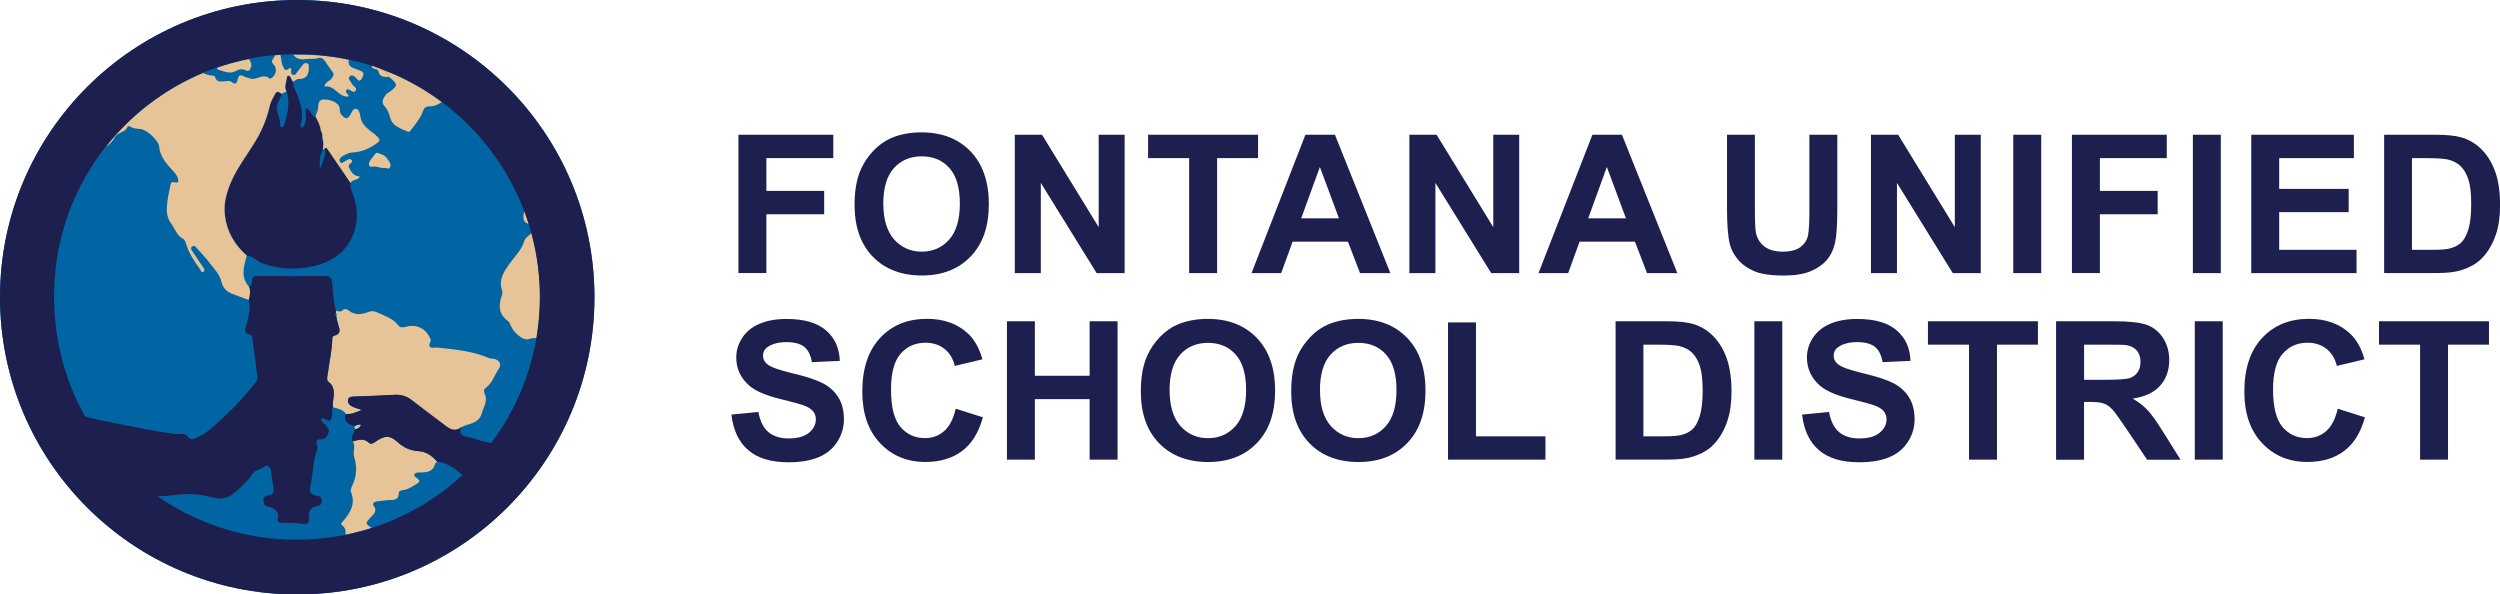
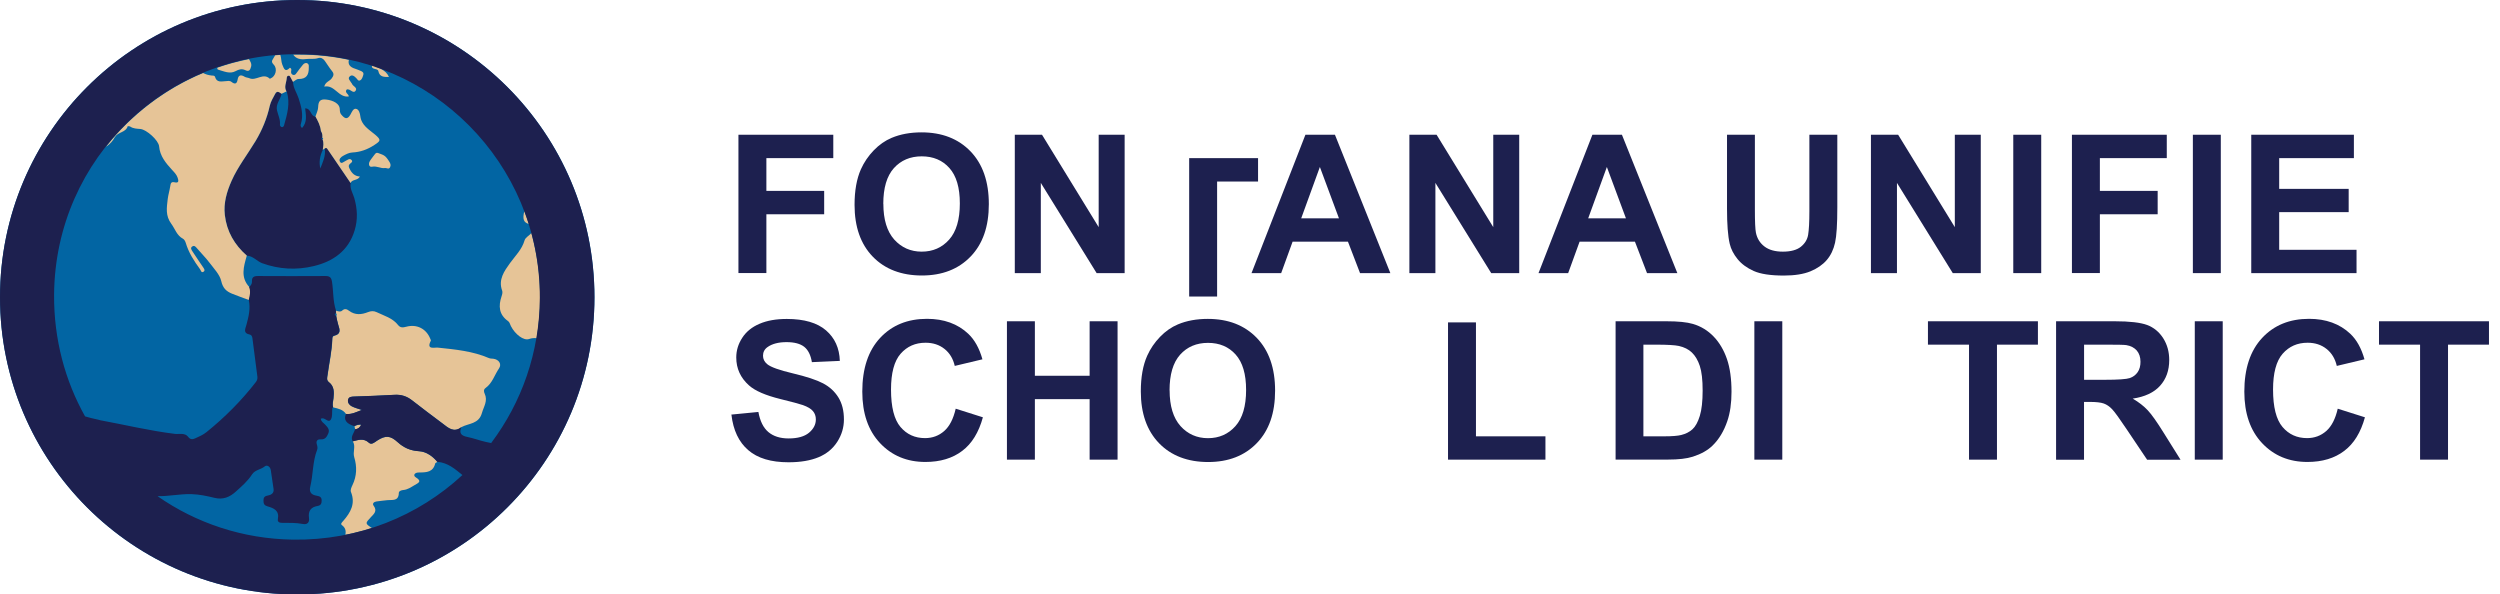
<svg xmlns="http://www.w3.org/2000/svg" viewBox="0 0 378.5 90">
  <defs>
    <style>.g{fill:#0265a3;}.h{fill:#e6c497;}.i{fill:#1d204f;}</style>
  </defs>
  <g id="a" />
  <g id="b">
    <g id="c">
      <g id="d">
        <g id="e">
          <g id="f">
            <circle class="g" cx="45" cy="45" r="45" />
            <g>
              <path class="i" d="M43.38,13.84c-.42-.66-.02-1.32,.03-1.98,.01-.17,.04-.36,.25-.4,.22-.04,.28,.17,.36,.31,.12,.21,.23,.42,.34,.63,.03,.91,.58,1.66,.85,2.49,.41,1.26,.76,2.51,.35,3.85-.06,.18-.11,.42,.17,.64,.81-.88,.59-1.93,.47-2.97,.93-.02,.78,1.19,1.56,1.24,.38,.68,.75,1.37,.82,2.17v.02c.21,.32,.26,.67,.22,1.04l-.17,.15,.21,.09c.22,.53,.12,1.06,.03,1.59-.45,.89-.59,1.82-.38,2.8,.38-.97,.85-1.92,.68-3,.25-.22,.36-.01,.48,.16,1.15,1.68,2.29,3.37,3.44,5.05-.15,.82,.32,1.52,.54,2.24,.48,1.66,.56,3.28,.06,4.92-.93,3.09-3.26,4.71-6.21,5.41-2.59,.62-5.21,.49-7.76-.43-.83-.3-1.4-1.11-2.34-1.15-1.87-1.64-3.04-3.65-3.33-6.15-.21-1.84,.3-3.53,1.02-5.17,.96-2.16,2.43-4.03,3.64-6.04,.99-1.66,1.72-3.42,2.14-5.31,.14-.64,.51-1.23,.82-1.82,.29-.55,.64-.23,.97-.01-.2,.85-.93,1.57-.7,2.52,.17,.72,.53,1.39,.44,2.17-.01,.1,.11,.27,.21,.32,.2,.09,.36-.06,.41-.23,.48-1.69,.97-3.37,.41-5.14Z" />
              <g>
                <path class="h" d="M17.41,20.76c.41-.79,1.65-.67,1.93-1.66,0-.01,.29,0,.39,.07,.47,.32,1,.31,1.53,.36,.94,.09,2.75,1.72,2.83,2.63,.13,1.49,1.02,2.53,1.95,3.55,.34,.37,.7,.72,.86,1.21,.13,.39,.24,.85-.47,.68-.51-.12-.59,.15-.65,.57-.1,.67-.31,1.32-.39,1.99-.14,1.28-.37,2.49,.55,3.73,.57,.77,.82,1.76,1.77,2.26,.19,.1,.34,.38,.41,.61,.44,1.49,1.26,2.76,2.16,3.99,.14,.19,.19,.58,.5,.41,.36-.19,.1-.51-.05-.73-.51-.77-1.05-1.52-1.55-2.31-.15-.24-.45-.59-.03-.83,.3-.17,.5,.1,.7,.33,.62,.73,1.31,1.41,1.89,2.18,.66,.88,1.53,1.76,1.76,2.76,.24,1.06,.76,1.54,1.6,1.89,.85,.35,1.73,.65,2.6,.98,.19-.64,.3-1.29,.07-1.95h0c-1.4-1.49-.87-3.13-.4-4.78-1.87-1.64-3.04-3.65-3.33-6.15-.21-1.84,.3-3.53,1.02-5.17,.96-2.16,2.43-4.03,3.64-6.04,.99-1.66,1.72-3.42,2.14-5.31,.14-.64,.51-1.23,.82-1.82,.29-.55,.64-.23,.97-.01,.25-.12,.5-.24,.75-.36-.42-.66-.02-1.32,.03-1.98,.01-.17,.04-.36,.25-.4,.22-.04,.28,.17,.36,.31,.12,.21,.23,.42,.34,.63,.27-.15,.55-.44,.82-.44,1.23,.02,1.59-.64,1.57-1.73,0-.26,.05-.5-.22-.64-.27-.14-.51,.03-.66,.2-.35,.4-.65,.83-.97,1.26-.13,.18-.25,.36-.51,.29-.24-.06-.33-.24-.32-.48,.01-.2,.15-.42-.17-.61-.72,.74-.89,.2-1.16-.47-.19-.47-.13-1-.3-1.47-.26,.02-.52,.03-.78,.06-.09,.17-.19,.35-.3,.51-.24,.34-.26,.57,.08,.91,.61,.61,.3,1.79-.49,2.09-.03,.01-.08,.05-.1,.04-1.01-.97-2.08,.39-3.1-.08-.22-.1-.51-.09-.71-.22-.56-.35-.95-.27-1.06,.41-.11,.69-.42,.77-.93,.37-.29-.23-.59-.13-.91-.11-.61,.03-1.32,.25-1.58-.64-.08-.26-.34-.19-.55-.22-.45-.05-.87-.17-1.26-.38-5.75,2.4-10.82,6.25-14.69,11.15,.05-.02,.11-.05,.17-.1,.49-.36,.88-.8,1.17-1.36Z" />
                <path class="h" d="M50.9,47.04c.31,.11,.65,.22,.91-.02,.39-.36,.72-.21,1.05,.04,.91,.68,1.88,.58,2.84,.2,.47-.18,.86-.22,1.32,0,1.14,.55,2.4,.88,3.24,1.94,.34,.44,.73,.41,1.24,.27,1.6-.44,3.04,.3,3.64,1.81,.04,.1,.12,.23,.09,.3-.74,1.44,.56,.99,1.06,1.05,2.64,.28,5.27,.52,7.75,1.59,.19,.08,.42,.07,.63,.09,.85,.1,1.34,.8,.88,1.47-.68,.99-1,2.22-2.03,2.96-.33,.24-.28,.56-.14,.86,.51,1.08-.14,1.95-.42,2.94-.47,1.68-2,1.53-3.09,2.12-1.16,.91-1.99,.12-2.86-.54-1.53-1.16-3.09-2.3-4.6-3.49-.8-.63-1.65-.91-2.67-.85-2.03,.12-4.06,.19-6.09,.26-.41,.02-.84,.01-.95,.49-.09,.43,.2,.79,.53,.97,.46,.25,.98,.37,1.56,.57-.83,.32-1.55,.7-2.4,.61-.46-.69-1.21-.83-1.94-1-.15-.46,0-.91,.05-1.37,.1-.9,.13-1.8-.69-2.43-.4-.31-.26-.69-.21-1.07,.24-1.83,.66-3.63,.72-5.48,0-.24,.05-.43,.29-.49,1.06-.24,.85-.92,.61-1.65-.14-.43-.21-.89-.31-1.34,.09-.15,.1-.3-.03-.43v-.4Z" />
                <path class="h" d="M56.33,79.96c-1.08-.72-1.06-.72-.18-1.66,.45-.48,1.02-.93,.42-1.73-.25-.33,.04-.6,.43-.65,.56-.07,1.13-.15,1.7-.2,.75-.06,1.65,.17,1.68-1.08,0-.29,.36-.42,.66-.45,.67-.05,1.19-.43,1.74-.75,.61-.35,1.14-.57,.17-1.17-.39-.24-.27-.62,.24-.72,.1-.02,.21-.02,.32-.02,1.06,0,2.07-.05,2.38-1.36,.02-.1,.22-.15,.33-.23-.45-.55-1-1.02-1.61-1.31-.36-.17-.75-.28-1.15-.31-.88-.05-1.63-.27-2.3-.67-.33-.19-.64-.42-.94-.7-.56-.51-1.02-.78-1.49-.81-.48-.04-.98,.16-1.61,.56-.1,.06-.2,.14-.3,.21-.05,.04-.1,.07-.16,.1-.16,.1-.32,.17-.48,.16-.1,0-.21-.04-.31-.13-.31-.29-.63-.42-.94-.46-.5-.06-1,.11-1.52,.24h0c.49,.75-.03,1.58,.22,2.4,.43,1.41,.4,2.85-.27,4.23-.15,.31-.34,.75-.23,1.02,.72,1.78-.05,3.12-1.16,4.39-.15,.18-.47,.45-.22,.63,.61,.45,.64,.96,.54,1.49,1.38-.28,2.73-.63,4.05-1.05Z" />
                <path class="h" d="M80.46,35.26c-.33,.43-.9,.66-1.04,1.13-.4,1.39-1.4,2.33-2.21,3.45-.84,1.17-1.81,2.49-1.18,4.17,.09,.24,0,.58-.09,.84-.5,1.49-.41,2.79,1,3.78,.21,.14,.28,.48,.41,.74,.64,1.26,1.94,2.24,2.74,1.96,.4-.14,.78-.17,1.16-.13,.33-1.96,.51-3.98,.52-6.04,.01-3.43-.45-6.75-1.32-9.9Z" />
-                 <path class="h" d="M58.9,11.65c1.37,1.08,1.37,1.35,.04,2.28-.18,.12-.39,.23-.51,.39-.38,.52-.78,1.11-.24,1.72,.45,.5,.71,1.07,.86,1.7,.35,1.41,1.61,1.69,2.69,2.2,.18,.09,.34-.06,.45-.21,.66-.9,1.44-1.75,1.81-2.82,.19-.53,.44-.81,.96-.8,.75,.01,1.37-.26,1.93-.67-2.77-2.06-5.83-3.74-9.1-4.95,.46,.26,.86,.6,1.11,1.15Z" />
                <path class="h" d="M52.81,14.59c-.05-.39-.61-.54-.37-.97,.08-.14,.24-.1,.38-.06,.34,.1,.74,.62,1.03,.16,.29-.47-.42-.65-.56-1.03-.02-.07-.08-.12-.12-.18-.16-.3-.57-.61-.23-.93,.36-.35,.71-.04,1,.25,.17,.16,.28,.5,.59,.33,.3-.16,.37-.51,.47-.81,.11-.36-.14-.52-.42-.63-.27-.1-.53-.23-.8-.31-.77-.23-1.14-.65-.96-1.35-2.39-.51-4.86-.79-7.38-.79-.35,0-.7,0-1.05,0,.43,.64,1.11,.78,1.95,.67,.6-.08,1.21,.06,1.81-.14,.42-.14,.77,.06,1.02,.41,.37,.52,.7,1.07,1.1,1.56,.35,.43,.23,.72-.07,1.12-.31,.41-.94,.51-1.11,1.22,1.61-.32,2.15,1.74,3.73,1.49Z" />
                <path class="h" d="M33.09,10.57c.84,.23,1.71,.67,2.58,.2,.51-.27,.93-.41,1.49-.14,.52,.26,.73-.02,.86-.55,.12-.47-.14-.79-.32-1.13-1.63,.32-3.22,.75-4.77,1.29-.06,.14-.06,.27,.17,.33Z" />
                <path class="h" d="M53.77,65.01l-.1-.46c.31-.2,.65-.27,1.03-.24-.18,.4-.47,.66-.92,.7Z" />
                <path class="h" d="M48.8,20.87c.04-.37,0-.72-.22-1.04h.05l-.05-.02c-.08-.8-.44-1.48-.82-2.17,.15-.48,.4-.95,.41-1.43,.03-.83,.26-1.24,1.19-1.14,1.14,.12,2.04,.65,2.08,1.4,.02,.32,0,.62,.24,.89,.47,.55,.88,.85,1.37,0,.2-.35,.41-.94,.82-.89,.48,.06,.63,.7,.68,1.11,.18,1.43,1.33,2.03,2.26,2.82,.92,.79,.83,.92-.13,1.55-1.05,.69-2.12,1.08-3.37,1.14-.47,.02-.96,.28-1.39,.52-.29,.16-.66,.49-.46,.86,.22,.42,.54,.04,.81-.08,.31-.14,.65-.5,.96-.16,.27,.3-.17,.45-.33,.66-.18,.23-.08,.44,.04,.68,.31,.63,.73,1.1,1.55,1.16-.35,.65-1.19,.38-1.41,.98-1.15-1.68-2.3-3.37-3.44-5.05-.12-.18-.23-.38-.48-.17-.1,.07-.2,.13-.3,.2,.09-.53,.19-1.07-.03-1.59,.14-.11,.12-.19-.04-.25Z" />
                <path class="h" d="M80.07,33.92c-.21-.67-.44-1.32-.69-1.97-.28,1.21-.14,1.71,.69,1.97Z" />
                <path class="h" d="M58.26,25.44c-.61,.1-1.21-.35-1.92-.2-.45,.1-.57-.36-.4-.74,.13-.28,.35-.53,.53-.78,.57-.8,.51-.63,1.29-.36,.63,.22,.85,.62,1.15,1.07,.19,.29,.31,.56,.15,.88-.19,.39-.49,.1-.8,.12Z" />
                <path class="h" d="M56.33,9.82c.95,.48,2.07,.71,2.56,1.83-.71,.01-1.42,.04-1.61-.89-.11-.51-1.16-.09-.95-.94Z" />
              </g>
            </g>
            <path class="i" d="M45,0C20.15,0,0,20.15,0,45s20.15,45,45,45,45-20.15,45-45S69.85,0,45,0Zm29.42,67.09c-.26-.04-.55-.11-.9-.19-.93-.21-1.84-.56-2.78-.75-.92-.18-1.28-.58-.88-1.49-1.16,.91-2,.12-2.86-.54-1.53-1.16-3.09-2.3-4.6-3.5-.8-.63-1.65-.91-2.67-.85-2.03,.12-4.06,.19-6.09,.26-.41,.02-.84,.01-.95,.49-.09,.43,.2,.79,.53,.97,.46,.25,.98,.37,1.56,.57-.83,.32-1.55,.7-2.4,.61q-.59,1.3,1.27,1.85c.31-.2,.65-.27,1.03-.24-.18,.4-.47,.66-.92,.7-.16,.61-.75,1.13-.36,1.84,.84-.21,1.65-.53,2.46,.22,.39,.36,.86-.09,1.24-.34,1.27-.82,1.99-.77,3.11,.25,.92,.84,1.93,1.29,3.25,1.36,1.06,.06,2.03,.73,2.75,1.61,1.57,.12,2.68,1.08,3.8,2-6.68,6.19-15.7,9.92-25.65,9.78-7.61-.11-14.68-2.51-20.51-6.58,1.72,.03,3.42-.36,5.14-.31,1.19,.04,2.34,.28,3.47,.56,1.32,.33,2.33-.12,3.23-.93,.9-.81,1.82-1.6,2.48-2.63,.44-.68,1.33-.71,1.93-1.21,.32-.26,.82,.03,.9,.59,.13,.95,.29,1.9,.42,2.85,.09,.67-.41,.9-.9,.99-.51,.09-.63,.33-.63,.79,0,.46,.14,.71,.61,.84,.95,.27,1.82,.63,1.57,1.93-.09,.48,.29,.57,.69,.57,1.03,0,2.06-.03,3.09,.17,.68,.13,1.03-.24,.93-.92-.15-1.05,.29-1.64,1.31-1.81,.5-.08,.62-.4,.61-.85-.01-.51-.31-.62-.76-.7-.75-.13-1.19-.48-.96-1.4,.44-1.83,.34-3.76,1.03-5.54,.11-.29,.04-.55-.04-.83-.16-.5,.08-.8,.57-.76,.69,.05,.93-.37,1.16-.89,.26-.59-.1-.93-.44-1.31-.25-.28-.64-.47-.69-.91,.58-.38,1.12,.76,1.53,.09,.26-.44,.15-1.1,.21-1.67,0-.06,.08-.12,.12-.18-.15-.46,0-.91,.05-1.37,.1-.9,.13-1.8-.69-2.43-.4-.31-.26-.69-.21-1.07,.24-1.83,.66-3.63,.72-5.48,0-.24,.05-.43,.29-.49,1.06-.24,.85-.92,.61-1.65-.14-.43-.21-.89-.31-1.34-.33-.12-.19-.27-.03-.43v-.4c-.46-1.4-.37-2.88-.59-4.31-.1-.7-.38-.9-1.03-.89-3.39,.02-6.79,.02-10.18,0-.63,0-.95,.17-.91,.83,.02,.35-.18,.6-.42,.83,.23,.66,.11,1.31-.07,1.95,.29,1.3-.01,2.54-.35,3.78-.16,.6-.56,1.27,.5,1.47,.27,.05,.37,.29,.41,.57,.24,1.94,.49,3.88,.75,5.81,.04,.32-.05,.57-.22,.8-2.19,2.83-4.7,5.35-7.48,7.59-.49,.4-1.1,.67-1.68,.93-.37,.17-.74,.27-1.11-.22-.48-.64-1.33-.36-1.99-.44-3.82-.47-7.56-1.37-11.33-2.07-.07-.01-.13-.05-.2-.06-.89-.2-1.56-.35-2.08-.52-3.02-5.39-4.73-11.65-4.69-18.39,.15-20.98,17.44-36.82,37.21-36.43,19.8,.06,36.42,16.42,36.33,36.89-.03,8.25-2.76,15.83-7.35,21.94Z" />
          </g>
        </g>
        <g>
          <path class="i" d="M111.8,41.35V20.4h14.36v3.54h-10.13v4.96h8.75v3.54h-8.75v8.9h-4.23Z" />
          <path class="i" d="M129.38,31c0-2.13,.32-3.93,.96-5.37,.48-1.07,1.13-2.02,1.95-2.87,.82-.85,1.73-1.48,2.71-1.89,1.31-.55,2.81-.83,4.52-.83,3.09,0,5.56,.96,7.41,2.87,1.85,1.92,2.78,4.58,2.78,7.99s-.92,6.03-2.76,7.94c-1.84,1.91-4.3,2.87-7.38,2.87s-5.59-.95-7.43-2.85c-1.84-1.9-2.76-4.52-2.76-7.85Zm4.36-.14c0,2.37,.55,4.17,1.64,5.4,1.1,1.22,2.49,1.84,4.17,1.84s3.07-.61,4.15-1.82c1.08-1.21,1.62-3.04,1.62-5.47s-.53-4.19-1.58-5.37c-1.05-1.18-2.45-1.77-4.19-1.77s-3.15,.6-4.22,1.79c-1.07,1.2-1.6,3-1.6,5.41Z" />
          <path class="i" d="M153.64,41.35V20.4h4.12l8.58,13.99v-13.99h3.93v20.95h-4.24l-8.45-13.66v13.66h-3.93Z" />
-           <path class="i" d="M180.04,41.35V23.94h-6.22v-3.54h16.65v3.54h-6.2v17.41h-4.23Z" />
+           <path class="i" d="M180.04,41.35V23.94h-6.22h16.65v3.54h-6.2v17.41h-4.23Z" />
          <path class="i" d="M210.51,41.35h-4.6l-1.83-4.76h-8.38l-1.73,4.76h-4.49l8.16-20.95h4.47l8.39,20.95Zm-7.79-8.29l-2.89-7.78-2.83,7.78h5.72Z" />
          <path class="i" d="M213.38,41.35V20.4h4.12l8.58,13.99v-13.99h3.93v20.95h-4.24l-8.45-13.66v13.66h-3.93Z" />
          <path class="i" d="M253.96,41.35h-4.6l-1.83-4.76h-8.38l-1.73,4.76h-4.49l8.16-20.95h4.47l8.39,20.95Zm-7.79-8.29l-2.89-7.78-2.83,7.78h5.72Z" />
          <path class="i" d="M261.46,20.4h4.23v11.35c0,1.8,.05,2.97,.16,3.5,.18,.86,.61,1.55,1.29,2.07,.68,.52,1.61,.78,2.79,.78s2.11-.25,2.72-.74c.61-.49,.98-1.09,1.1-1.81,.12-.71,.19-1.9,.19-3.56v-11.59h4.23v11.01c0,2.52-.11,4.29-.34,5.33s-.65,1.92-1.26,2.63-1.44,1.28-2.47,1.71c-1.03,.42-2.37,.64-4.03,.64-2,0-3.52-.23-4.55-.69-1.03-.46-1.85-1.06-2.45-1.8-.6-.74-1-1.51-1.19-2.32-.28-1.2-.41-2.97-.41-5.32v-11.18Z" />
          <path class="i" d="M283.26,41.35V20.4h4.12l8.58,13.99v-13.99h3.93v20.95h-4.24l-8.45-13.66v13.66h-3.93Z" />
          <path class="i" d="M304.81,41.35V20.4h4.23v20.95h-4.23Z" />
          <path class="i" d="M313.69,41.35V20.4h14.36v3.54h-10.13v4.96h8.75v3.54h-8.75v8.9h-4.23Z" />
          <path class="i" d="M332,41.35V20.4h4.23v20.95h-4.23Z" />
          <path class="i" d="M340.84,41.35V20.4h15.54v3.54h-11.31v4.65h10.52v3.53h-10.52v5.7h11.71v3.53h-15.94Z" />
-           <path class="i" d="M360.94,20.4h7.73c1.74,0,3.07,.13,3.99,.4,1.23,.36,2.28,1.01,3.16,1.93,.88,.92,1.54,2.06,2,3.39,.46,1.34,.69,2.99,.69,4.95,0,1.72-.21,3.21-.64,4.46-.52,1.52-1.27,2.76-2.24,3.7-.73,.71-1.72,1.27-2.97,1.67-.93,.3-2.18,.44-3.74,.44h-7.96V20.4Zm4.23,3.54v13.88h3.16c1.18,0,2.03-.07,2.56-.2,.69-.17,1.26-.46,1.71-.87,.45-.41,.82-1.08,1.11-2.02,.29-.94,.43-2.22,.43-3.84s-.14-2.86-.43-3.73-.69-1.54-1.2-2.03-1.17-.81-1.96-.99c-.59-.13-1.75-.2-3.47-.2h-1.9Z" />
          <path class="i" d="M110.7,62.77l4.12-.4c.25,1.38,.75,2.4,1.51,3.04s1.78,.97,3.07,.97c1.36,0,2.39-.29,3.08-.86,.69-.58,1.04-1.25,1.04-2.02,0-.5-.15-.92-.44-1.26-.29-.35-.8-.65-1.52-.91-.5-.17-1.62-.48-3.39-.91-2.27-.56-3.86-1.25-4.77-2.07-1.29-1.15-1.93-2.56-1.93-4.22,0-1.07,.3-2.06,.91-2.99,.6-.93,1.48-1.64,2.62-2.12,1.14-.49,2.51-.73,4.12-.73,2.63,0,4.61,.58,5.94,1.73s2.03,2.69,2.09,4.62l-4.23,.19c-.18-1.08-.57-1.85-1.16-2.32-.6-.47-1.49-.71-2.68-.71s-2.19,.25-2.89,.76c-.45,.32-.67,.76-.67,1.3,0,.5,.21,.92,.63,1.27,.53,.45,1.83,.91,3.89,1.4s3.58,.99,4.57,1.51c.99,.52,1.76,1.23,2.32,2.13,.56,.9,.84,2.01,.84,3.34,0,1.2-.33,2.32-1,3.37-.67,1.05-1.61,1.83-2.83,2.34-1.22,.51-2.74,.77-4.56,.77-2.65,0-4.68-.61-6.1-1.84-1.42-1.22-2.27-3.01-2.54-5.35Z" />
          <path class="i" d="M144.71,61.88l4.1,1.3c-.63,2.29-1.67,3.99-3.14,5.09-1.46,1.11-3.32,1.67-5.57,1.67-2.78,0-5.07-.95-6.86-2.85-1.79-1.9-2.69-4.5-2.69-7.8,0-3.49,.9-6.2,2.7-8.13,1.8-1.93,4.17-2.89,7.1-2.89,2.56,0,4.65,.76,6.25,2.27,.95,.9,1.67,2.18,2.14,3.86l-4.19,1c-.25-1.09-.76-1.94-1.55-2.57s-1.74-.94-2.87-.94c-1.55,0-2.81,.56-3.78,1.67-.97,1.11-1.45,2.92-1.45,5.42,0,2.65,.48,4.54,1.43,5.66,.95,1.12,2.19,1.69,3.72,1.69,1.12,0,2.09-.36,2.9-1.07,.81-.71,1.39-1.84,1.74-3.37Z" />
          <path class="i" d="M152.45,69.59v-20.95h4.23v8.25h8.29v-8.25h4.23v20.95h-4.23v-9.16h-8.29v9.16h-4.23Z" />
          <path class="i" d="M172.72,59.24c0-2.13,.32-3.93,.96-5.37,.48-1.07,1.13-2.02,1.95-2.87,.82-.85,1.73-1.48,2.71-1.89,1.31-.55,2.81-.83,4.52-.83,3.09,0,5.56,.96,7.41,2.87,1.85,1.92,2.78,4.58,2.78,7.99s-.92,6.03-2.76,7.94c-1.84,1.91-4.3,2.87-7.38,2.87s-5.59-.95-7.43-2.85c-1.84-1.9-2.76-4.52-2.76-7.85Zm4.36-.14c0,2.37,.55,4.17,1.64,5.4,1.1,1.22,2.49,1.84,4.17,1.84s3.07-.61,4.15-1.82c1.08-1.21,1.62-3.04,1.62-5.47s-.53-4.19-1.58-5.37c-1.05-1.18-2.45-1.77-4.19-1.77s-3.15,.6-4.22,1.79c-1.07,1.2-1.6,3-1.6,5.41Z" />
-           <path class="i" d="M195.49,59.24c0-2.13,.32-3.93,.96-5.37,.48-1.07,1.13-2.02,1.95-2.87,.82-.85,1.73-1.48,2.71-1.89,1.31-.55,2.81-.83,4.52-.83,3.09,0,5.56,.96,7.41,2.87,1.85,1.92,2.78,4.58,2.78,7.99s-.92,6.03-2.76,7.94c-1.84,1.91-4.3,2.87-7.38,2.87s-5.59-.95-7.43-2.85c-1.84-1.9-2.76-4.52-2.76-7.85Zm4.36-.14c0,2.37,.55,4.17,1.64,5.4,1.1,1.22,2.49,1.84,4.17,1.84s3.07-.61,4.15-1.82c1.08-1.21,1.62-3.04,1.62-5.47s-.53-4.19-1.58-5.37c-1.05-1.18-2.45-1.77-4.19-1.77s-3.15,.6-4.22,1.79c-1.07,1.2-1.6,3-1.6,5.41Z" />
          <path class="i" d="M219.23,69.59v-20.78h4.23v17.25h10.52v3.53h-14.75Z" />
          <path class="i" d="M244.58,48.64h7.73c1.74,0,3.07,.13,3.99,.4,1.23,.36,2.28,1.01,3.16,1.93,.88,.92,1.54,2.06,2,3.39,.46,1.34,.69,2.99,.69,4.95,0,1.72-.21,3.21-.64,4.46-.52,1.52-1.27,2.76-2.24,3.7-.73,.71-1.72,1.27-2.97,1.67-.93,.3-2.18,.44-3.74,.44h-7.96v-20.95Zm4.23,3.54v13.88h3.16c1.18,0,2.03-.07,2.56-.2,.69-.17,1.26-.46,1.71-.87,.45-.41,.82-1.08,1.11-2.02,.29-.94,.43-2.22,.43-3.84s-.14-2.86-.43-3.73-.69-1.54-1.2-2.03-1.17-.81-1.96-.99c-.59-.13-1.75-.2-3.47-.2h-1.9Z" />
          <path class="i" d="M265.61,69.59v-20.95h4.23v20.95h-4.23Z" />
-           <path class="i" d="M272.8,62.77l4.12-.4c.25,1.38,.75,2.4,1.51,3.04s1.78,.97,3.07,.97c1.36,0,2.39-.29,3.08-.86,.69-.58,1.04-1.25,1.04-2.02,0-.5-.15-.92-.44-1.26-.29-.35-.8-.65-1.52-.91-.5-.17-1.62-.48-3.39-.91-2.27-.56-3.86-1.25-4.77-2.07-1.29-1.15-1.93-2.56-1.93-4.22,0-1.07,.3-2.06,.91-2.99,.6-.93,1.48-1.64,2.62-2.12,1.14-.49,2.51-.73,4.12-.73,2.63,0,4.61,.58,5.94,1.73s2.03,2.69,2.09,4.62l-4.23,.19c-.18-1.08-.57-1.85-1.16-2.32-.6-.47-1.49-.71-2.68-.71s-2.19,.25-2.89,.76c-.45,.32-.67,.76-.67,1.3,0,.5,.21,.92,.63,1.27,.53,.45,1.83,.91,3.89,1.4s3.58,.99,4.57,1.51c.99,.52,1.76,1.23,2.32,2.13,.56,.9,.84,2.01,.84,3.34,0,1.2-.33,2.32-1,3.37-.67,1.05-1.61,1.83-2.83,2.34-1.22,.51-2.74,.77-4.56,.77-2.65,0-4.68-.61-6.1-1.84-1.42-1.22-2.27-3.01-2.54-5.35Z" />
          <path class="i" d="M298.11,69.59v-17.41h-6.22v-3.54h16.65v3.54h-6.2v17.41h-4.23Z" />
          <path class="i" d="M311.29,69.59v-20.95h8.9c2.24,0,3.87,.19,4.88,.56,1.01,.38,1.83,1.05,2.44,2.01,.61,.96,.91,2.06,.91,3.3,0,1.57-.46,2.87-1.39,3.9-.92,1.02-2.31,1.67-4.14,1.94,.91,.53,1.67,1.12,2.27,1.76,.6,.64,1.4,1.77,2.41,3.4l2.56,4.09h-5.06l-3.06-4.56c-1.09-1.63-1.83-2.66-2.23-3.08-.4-.42-.82-.71-1.27-.87-.45-.16-1.16-.24-2.13-.24h-.86v8.75h-4.23Zm4.23-12.09h3.13c2.03,0,3.3-.09,3.8-.26,.5-.17,.9-.47,1.19-.89s.43-.94,.43-1.57c0-.71-.19-1.27-.56-1.71-.38-.43-.91-.71-1.59-.82-.34-.05-1.37-.07-3.09-.07h-3.3v5.32Z" />
          <path class="i" d="M332.29,69.59v-20.95h4.23v20.95h-4.23Z" />
          <path class="i" d="M353.95,61.88l4.1,1.3c-.63,2.29-1.67,3.99-3.14,5.09-1.46,1.11-3.32,1.67-5.57,1.67-2.78,0-5.07-.95-6.86-2.85-1.79-1.9-2.69-4.5-2.69-7.8,0-3.49,.9-6.2,2.7-8.13,1.8-1.93,4.17-2.89,7.1-2.89,2.56,0,4.65,.76,6.25,2.27,.95,.9,1.67,2.18,2.14,3.86l-4.19,1c-.25-1.09-.76-1.94-1.55-2.57s-1.74-.94-2.87-.94c-1.55,0-2.81,.56-3.78,1.67-.97,1.11-1.45,2.92-1.45,5.42,0,2.65,.48,4.54,1.43,5.66,.95,1.12,2.19,1.69,3.72,1.69,1.12,0,2.09-.36,2.9-1.07,.81-.71,1.39-1.84,1.74-3.37Z" />
          <path class="i" d="M366.4,69.59v-17.41h-6.22v-3.54h16.65v3.54h-6.2v17.41h-4.23Z" />
        </g>
      </g>
    </g>
  </g>
</svg>